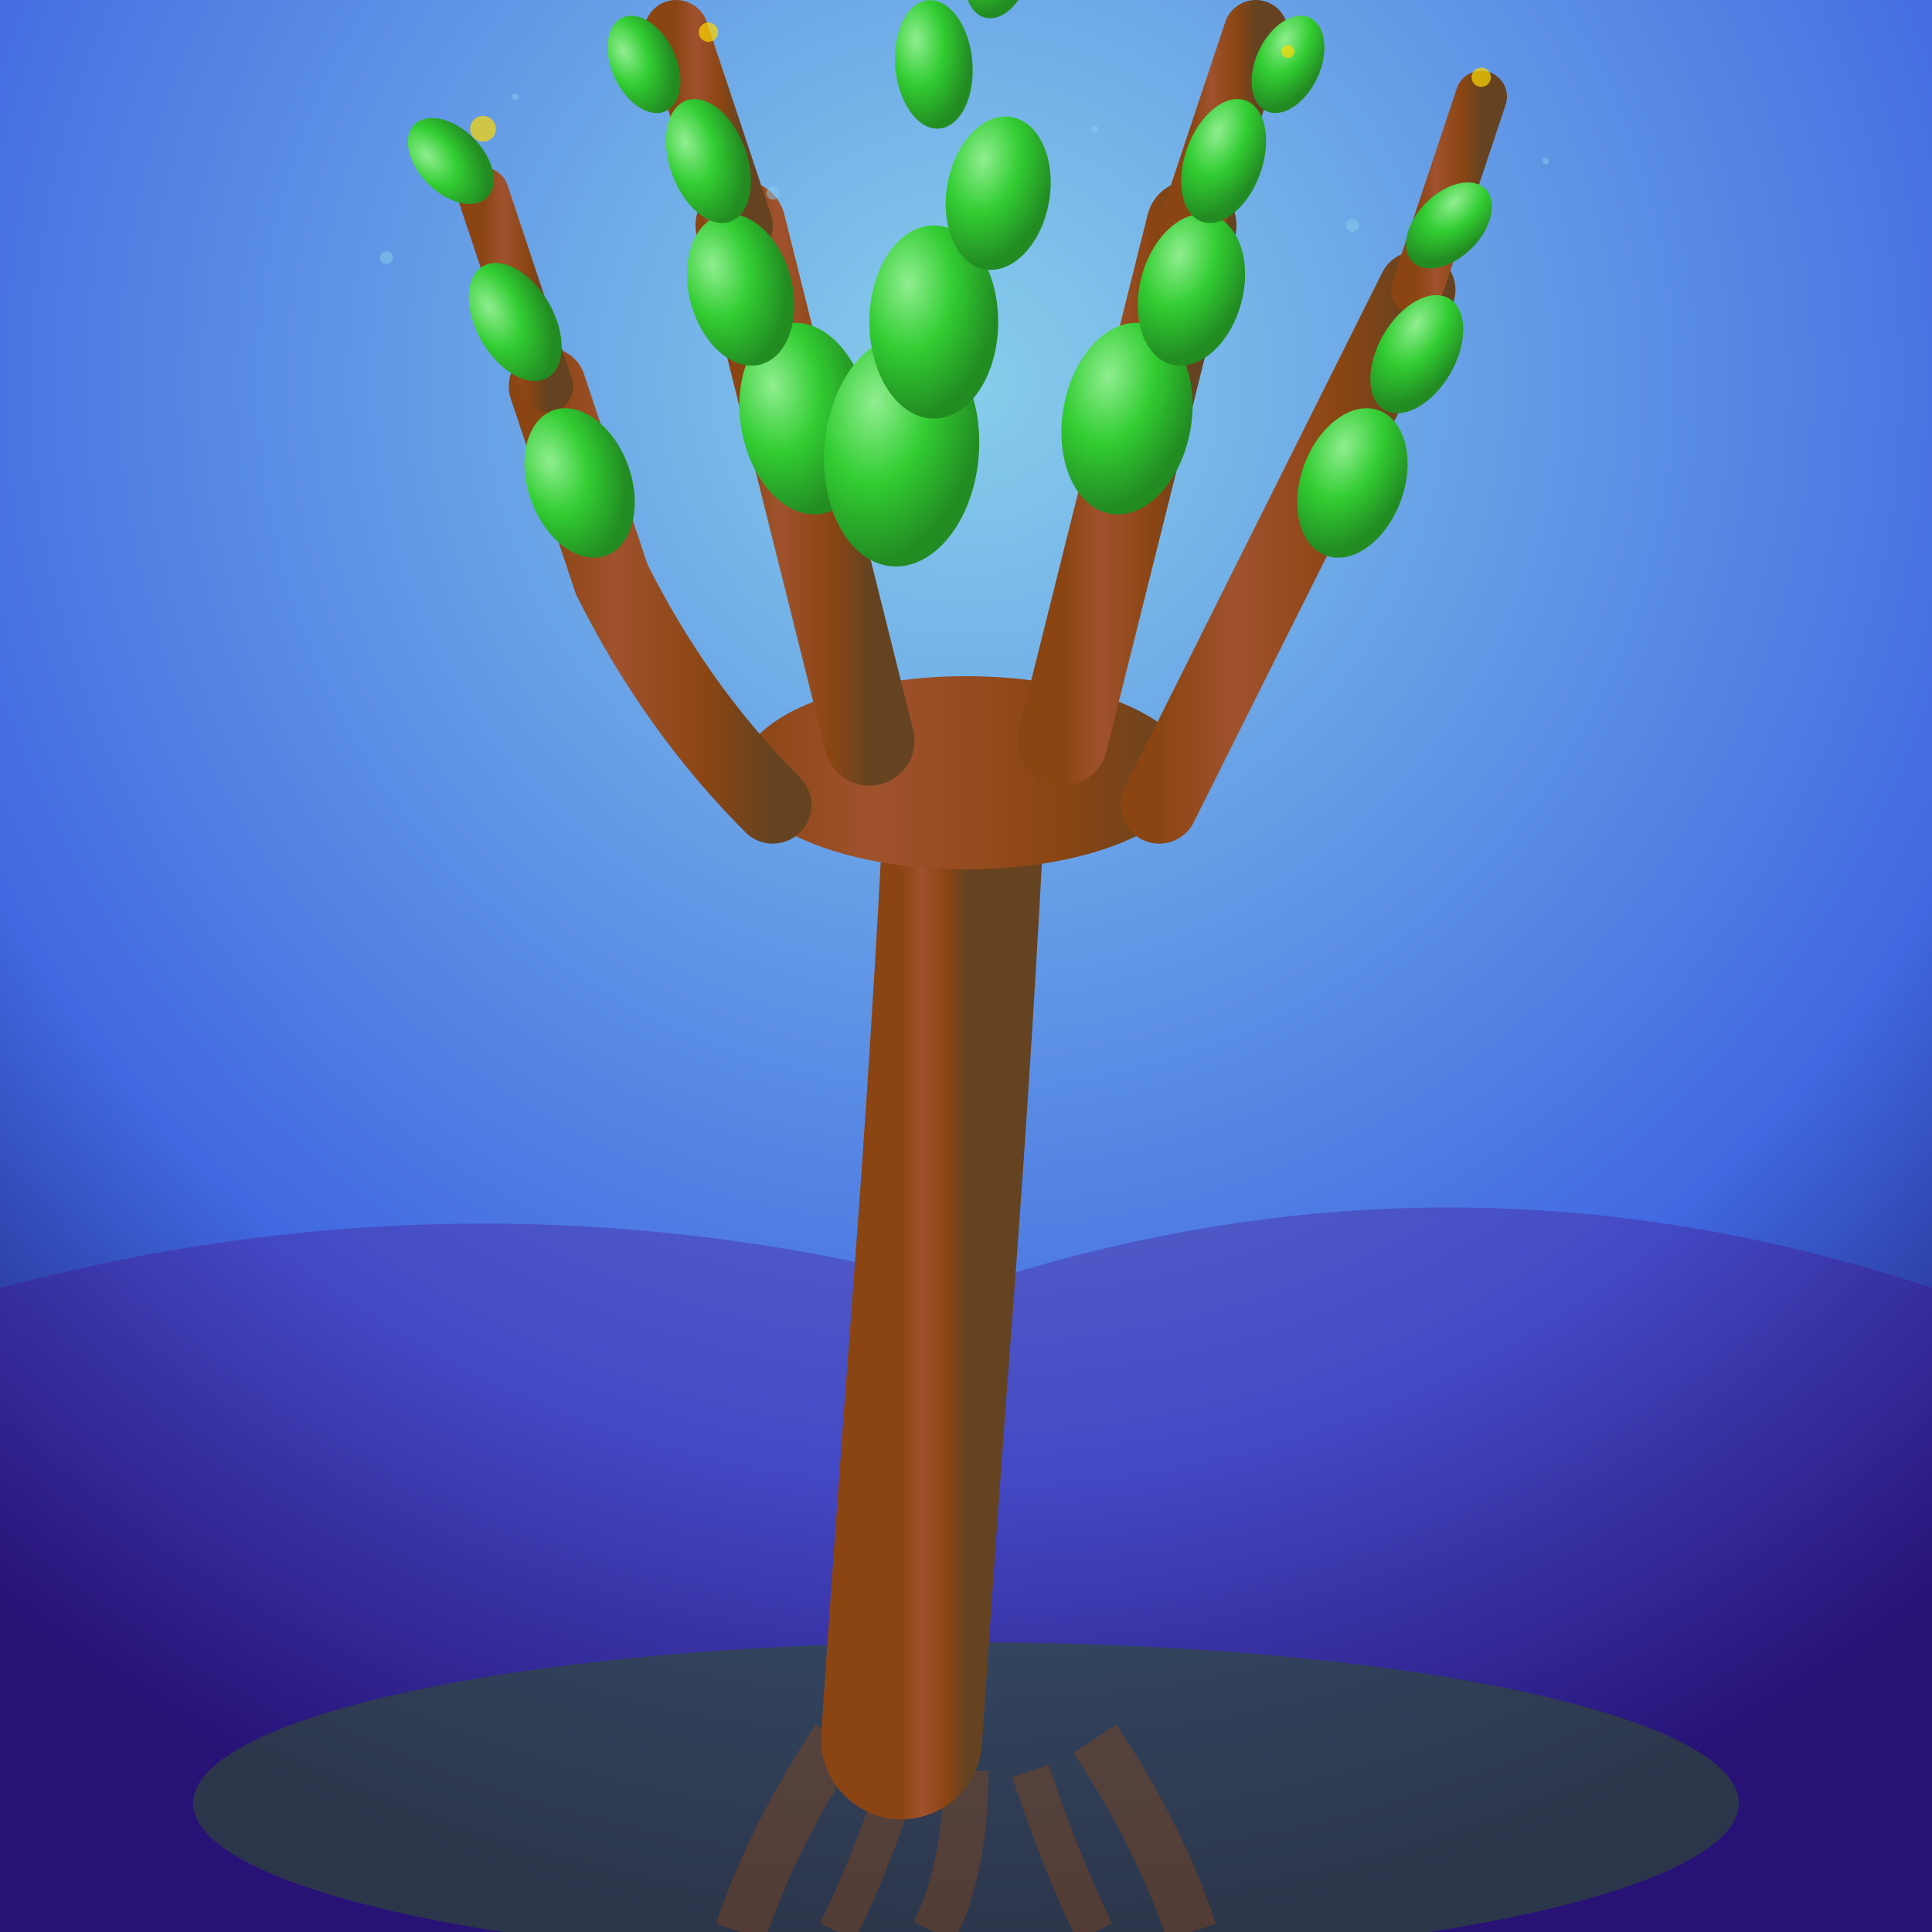
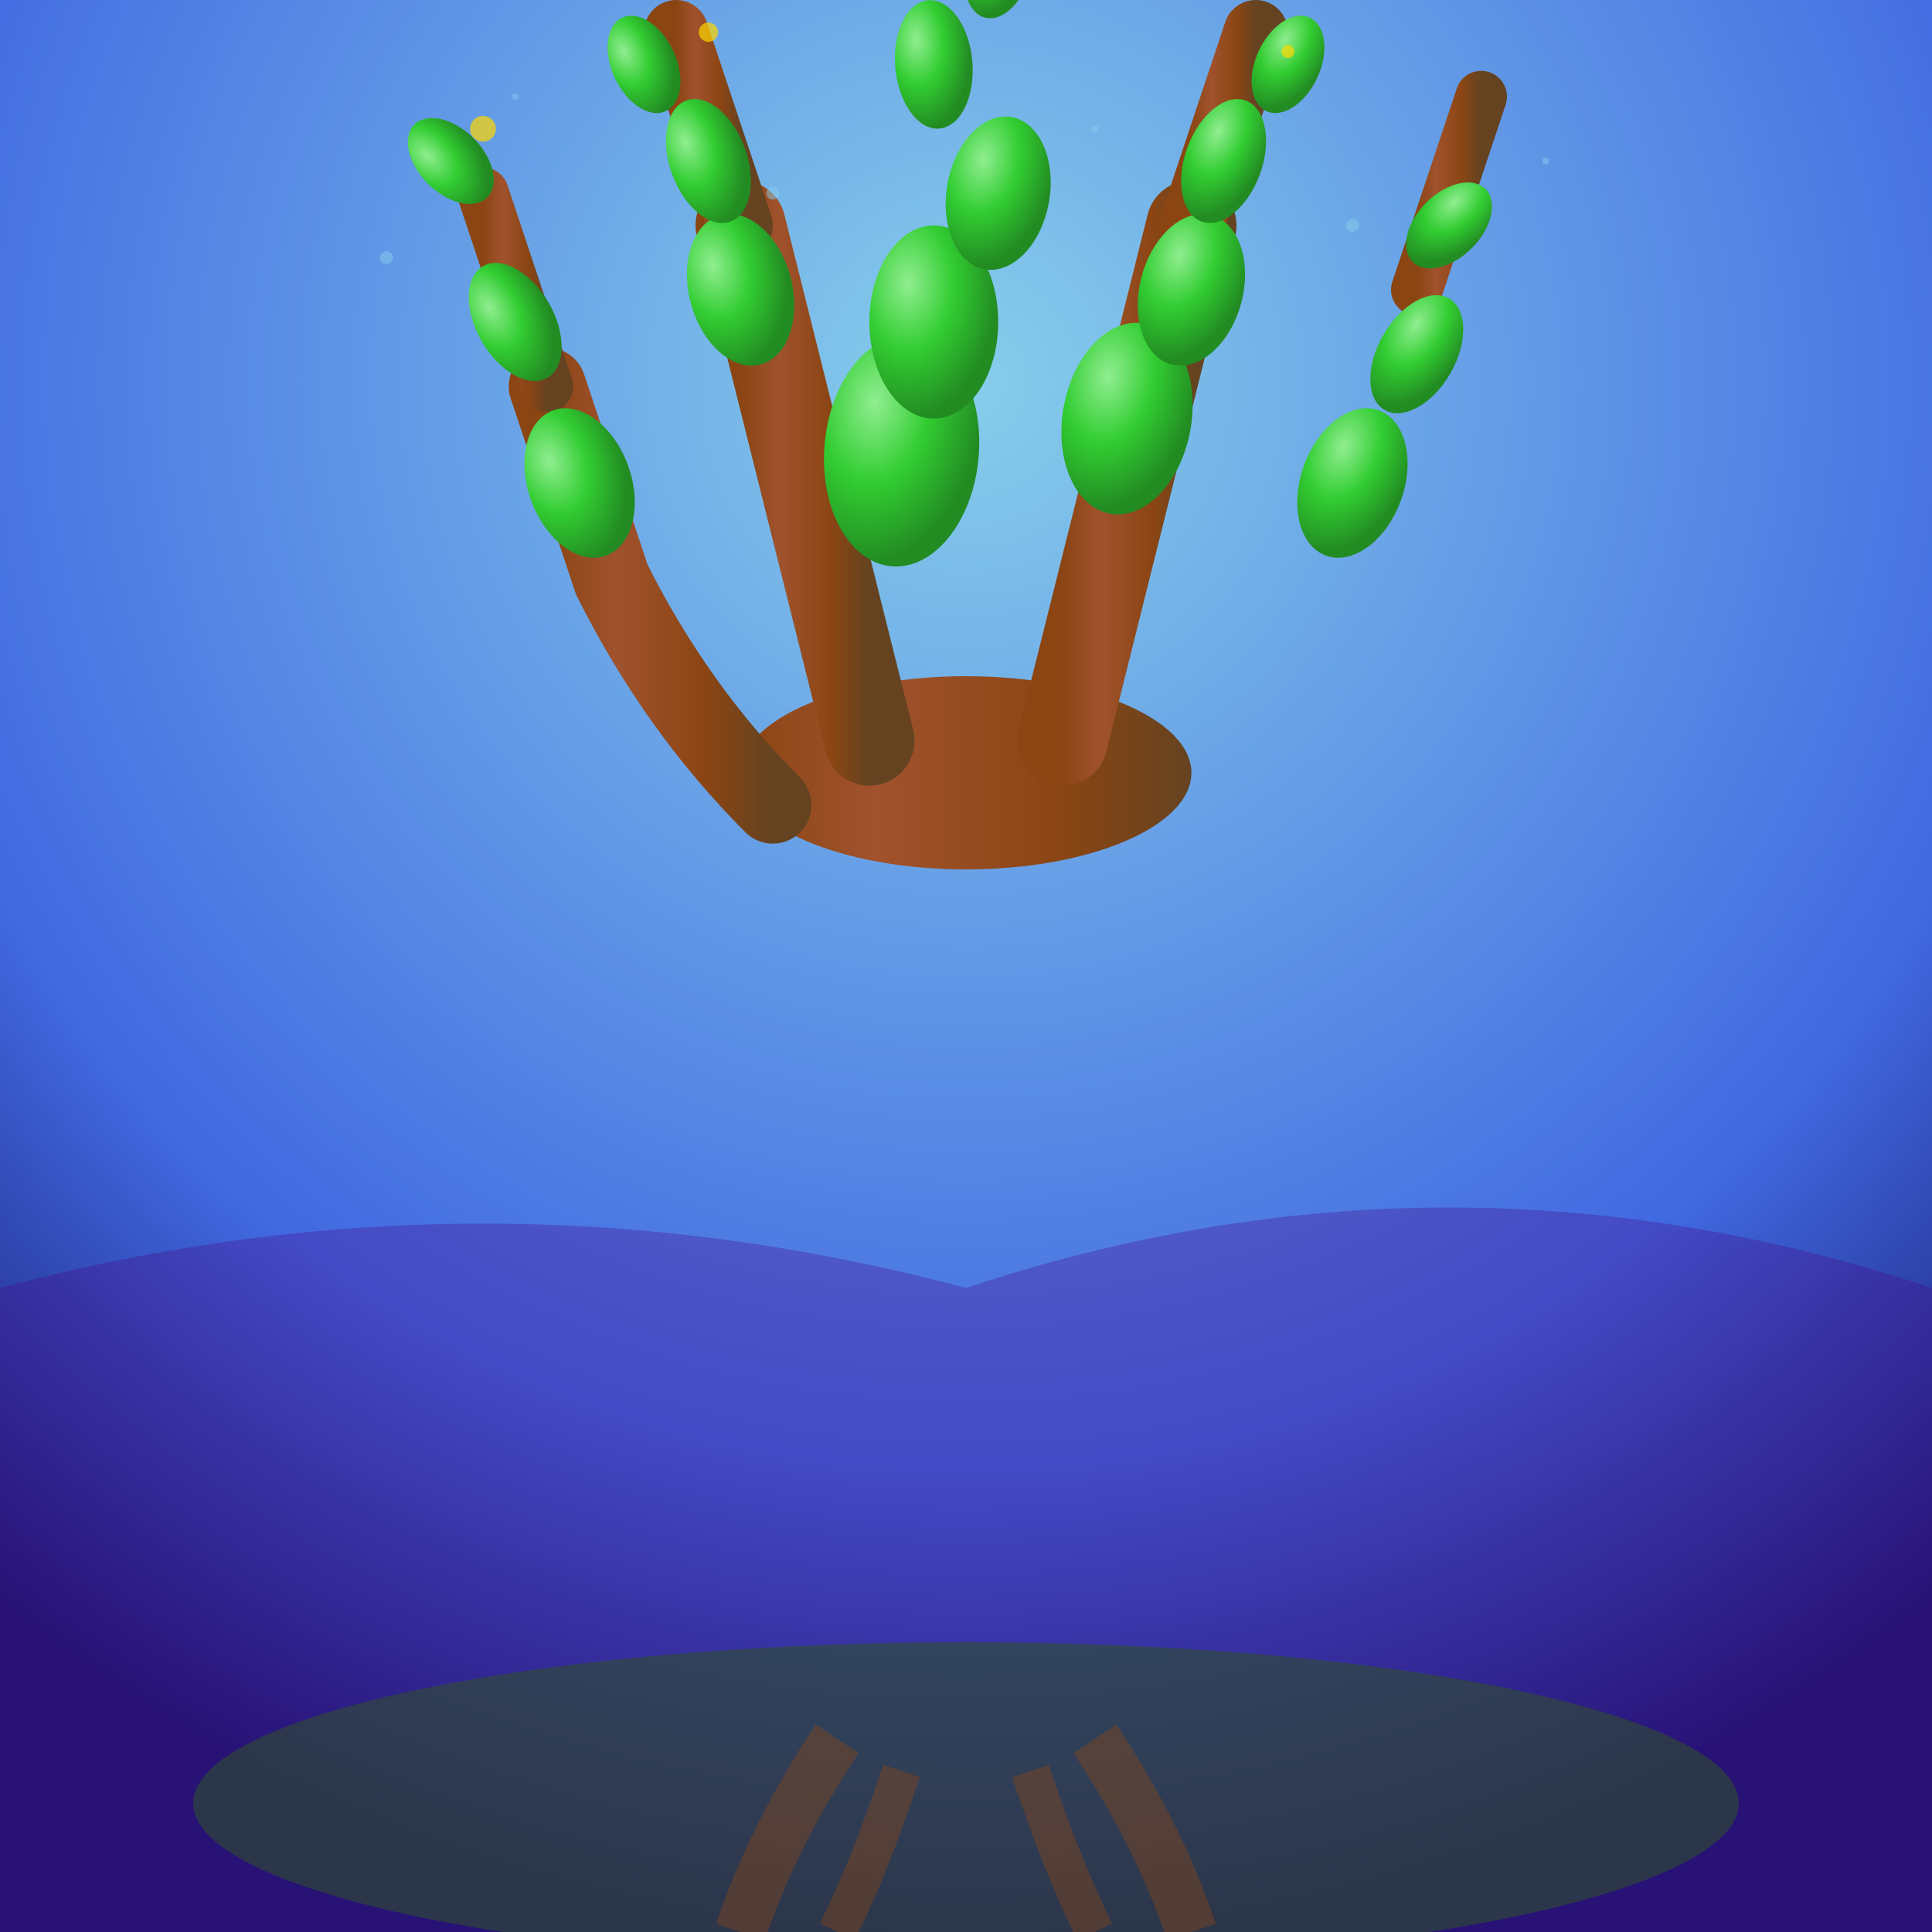
<svg xmlns="http://www.w3.org/2000/svg" viewBox="0 0 300 300">
  <defs>
    <radialGradient id="skyGradient" cx="50%" cy="20%" r="80%">
      <stop offset="0%" stop-color="#87CEEB" />
      <stop offset="70%" stop-color="#4169E1" />
      <stop offset="100%" stop-color="#191970" />
    </radialGradient>
    <linearGradient id="trunkGradient" x1="0%" y1="0%" x2="100%" y2="0%">
      <stop offset="0%" stop-color="#8B4513" />
      <stop offset="30%" stop-color="#A0522D" />
      <stop offset="70%" stop-color="#8B4513" />
      <stop offset="100%" stop-color="#654321" />
    </linearGradient>
    <radialGradient id="leafGradient" cx="30%" cy="30%" r="70%">
      <stop offset="0%" stop-color="#90EE90" />
      <stop offset="50%" stop-color="#32CD32" />
      <stop offset="100%" stop-color="#228B22" />
    </radialGradient>
    <filter id="glow">
      <feGaussianBlur stdDeviation="2" result="coloredBlur" />
      <feMerge>
        <feMergeNode in="coloredBlur" />
        <feMergeNode in="SourceGraphic" />
      </feMerge>
    </filter>
  </defs>
  <rect width="300" height="300" fill="url(#skyGradient)" />
  <path d="M0 200 Q75 180 150 200 Q225 175 300 200 L300 300 L0 300 Z" fill="#4B0082" opacity="0.3" />
  <ellipse cx="150" cy="280" rx="120" ry="25" fill="#2F4F2F" opacity="0.6" />
  <g opacity="0.4">
    <path d="M130 270 Q120 285 115 300" stroke="#8B4513" stroke-width="8" fill="none" />
    <path d="M140 275 Q135 290 130 300" stroke="#8B4513" stroke-width="6" fill="none" />
-     <path d="M150 275 Q150 290 145 300" stroke="#8B4513" stroke-width="7" fill="none" />
    <path d="M160 275 Q165 290 170 300" stroke="#8B4513" stroke-width="6" fill="none" />
    <path d="M170 270 Q180 285 185 300" stroke="#8B4513" stroke-width="8" fill="none" />
  </g>
-   <path d="M140 270 Q142 240 145 200 Q148 160 150 120" stroke="url(#trunkGradient)" stroke-width="25" fill="none" stroke-linecap="round" />
  <ellipse cx="150" cy="120" rx="35" ry="15" fill="url(#trunkGradient)" />
  <path d="M120 125 Q105 110 95 90 Q90 75 85 60" stroke="url(#trunkGradient)" stroke-width="12" fill="none" stroke-linecap="round" />
  <path d="M85 60 Q80 45 75 30" stroke="url(#trunkGradient)" stroke-width="8" fill="none" stroke-linecap="round" />
  <path d="M135 115 Q130 95 125 75 Q120 55 115 35" stroke="url(#trunkGradient)" stroke-width="14" fill="none" stroke-linecap="round" />
  <path d="M115 35 Q110 20 105 5" stroke="url(#trunkGradient)" stroke-width="10" fill="none" stroke-linecap="round" />
  <path d="M150 110 Q150 85 150 60 Q150 35 150 10" stroke="url(#trunkGradient)" stroke-width="16" fill="none" stroke-linecap="round" />
  <path d="M150 10 Q150 -5 150 -10" stroke="url(#trunkGradient)" stroke-width="12" fill="none" stroke-linecap="round" />
  <path d="M165 115 Q170 95 175 75 Q180 55 185 35" stroke="url(#trunkGradient)" stroke-width="14" fill="none" stroke-linecap="round" />
  <path d="M185 35 Q190 20 195 5" stroke="url(#trunkGradient)" stroke-width="10" fill="none" stroke-linecap="round" />
-   <path d="M180 125 Q190 105 200 85 Q210 65 220 45" stroke="url(#trunkGradient)" stroke-width="12" fill="none" stroke-linecap="round" />
  <path d="M220 45 Q225 30 230 15" stroke="url(#trunkGradient)" stroke-width="8" fill="none" stroke-linecap="round" />
  <g fill="url(#leafGradient)" filter="url(#glow)">
    <ellipse cx="90" cy="75" rx="8" ry="12" transform="rotate(-20 90 75)" />
    <ellipse cx="80" cy="50" rx="6" ry="10" transform="rotate(-30 80 50)" />
    <ellipse cx="70" cy="25" rx="5" ry="8" transform="rotate(-45 70 25)" />
  </g>
  <g fill="url(#leafGradient)" filter="url(#glow)">
-     <ellipse cx="125" cy="65" rx="10" ry="15" transform="rotate(-10 125 65)" />
    <ellipse cx="115" cy="45" rx="8" ry="12" transform="rotate(-15 115 45)" />
    <ellipse cx="110" cy="25" rx="6" ry="10" transform="rotate(-20 110 25)" />
    <ellipse cx="100" cy="10" rx="5" ry="8" transform="rotate(-25 100 10)" />
  </g>
  <g fill="url(#leafGradient)" filter="url(#glow)">
    <ellipse cx="140" cy="70" rx="12" ry="18" transform="rotate(5 140 70)" />
    <ellipse cx="145" cy="50" rx="10" ry="15" />
    <ellipse cx="155" cy="30" rx="8" ry="12" transform="rotate(10 155 30)" />
    <ellipse cx="145" cy="10" rx="6" ry="10" transform="rotate(-5 145 10)" />
    <ellipse cx="155" cy="-5" rx="5" ry="8" transform="rotate(15 155 -5)" />
  </g>
  <g fill="url(#leafGradient)" filter="url(#glow)">
    <ellipse cx="175" cy="65" rx="10" ry="15" transform="rotate(10 175 65)" />
    <ellipse cx="185" cy="45" rx="8" ry="12" transform="rotate(15 185 45)" />
    <ellipse cx="190" cy="25" rx="6" ry="10" transform="rotate(20 190 25)" />
    <ellipse cx="200" cy="10" rx="5" ry="8" transform="rotate(25 200 10)" />
  </g>
  <g fill="url(#leafGradient)" filter="url(#glow)">
    <ellipse cx="210" cy="75" rx="8" ry="12" transform="rotate(20 210 75)" />
    <ellipse cx="220" cy="55" rx="6" ry="10" transform="rotate(30 220 55)" />
    <ellipse cx="225" cy="35" rx="5" ry="8" transform="rotate(45 225 35)" />
  </g>
  <g fill="#FFD700" opacity="0.7">
    <circle cx="75" cy="20" r="2" />
    <circle cx="110" cy="5" r="1.5" />
    <circle cx="160" cy="-5" r="2" />
    <circle cx="200" cy="8" r="1" />
-     <circle cx="230" cy="12" r="1.5" />
  </g>
  <g fill="#87CEEB" opacity="0.5">
    <circle cx="60" cy="40" r="1" />
    <circle cx="80" cy="15" r="0.5" />
    <circle cx="120" cy="30" r="1" />
    <circle cx="170" cy="20" r="0.5" />
    <circle cx="210" cy="35" r="1" />
    <circle cx="240" cy="25" r="0.5" />
  </g>
</svg>